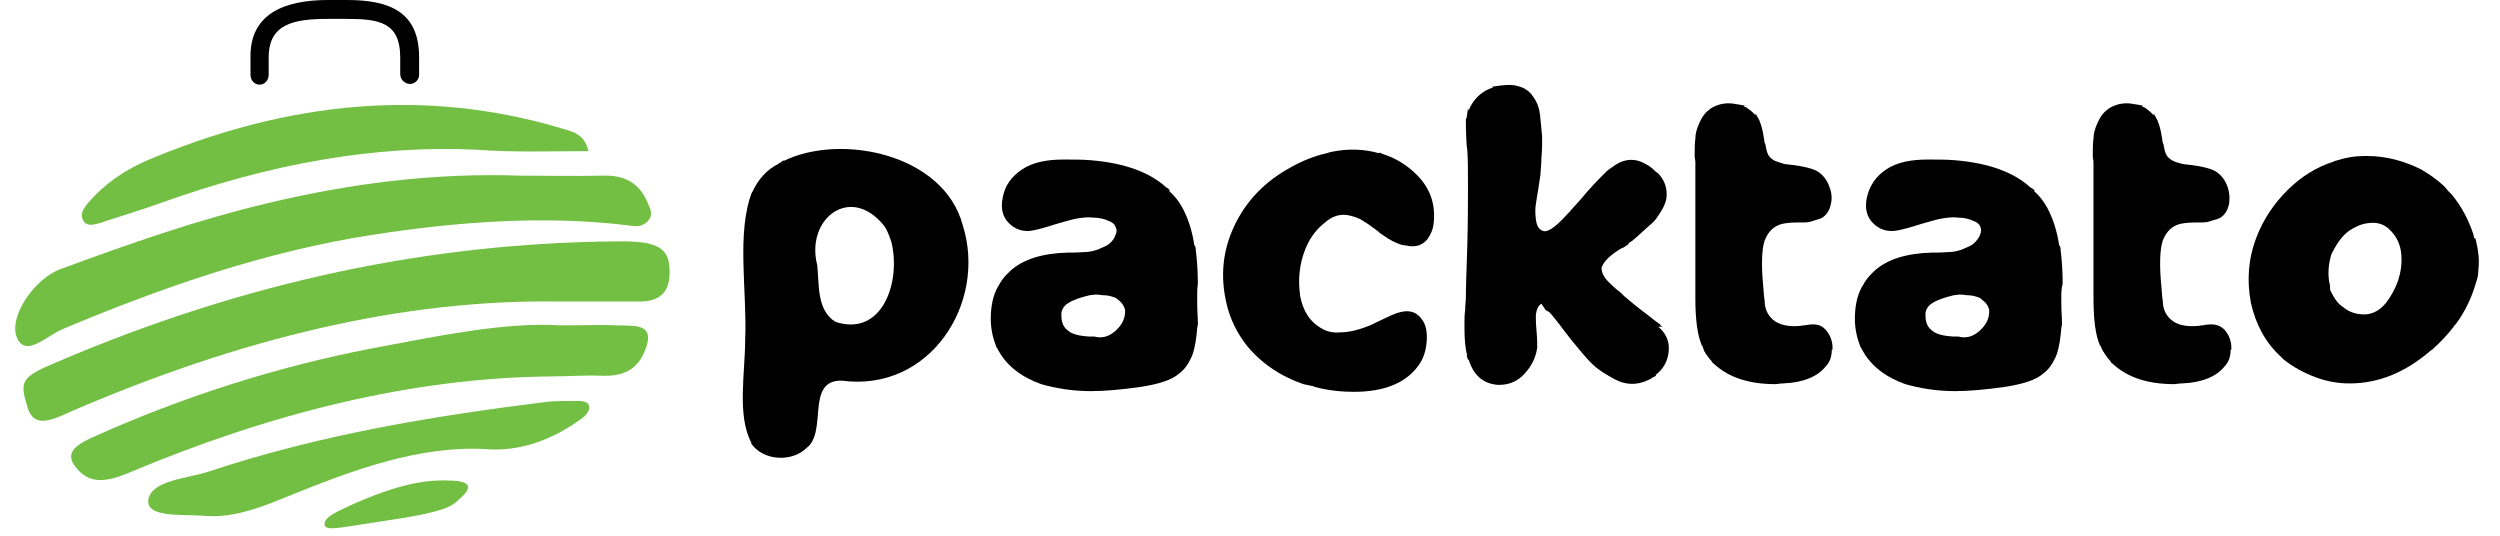
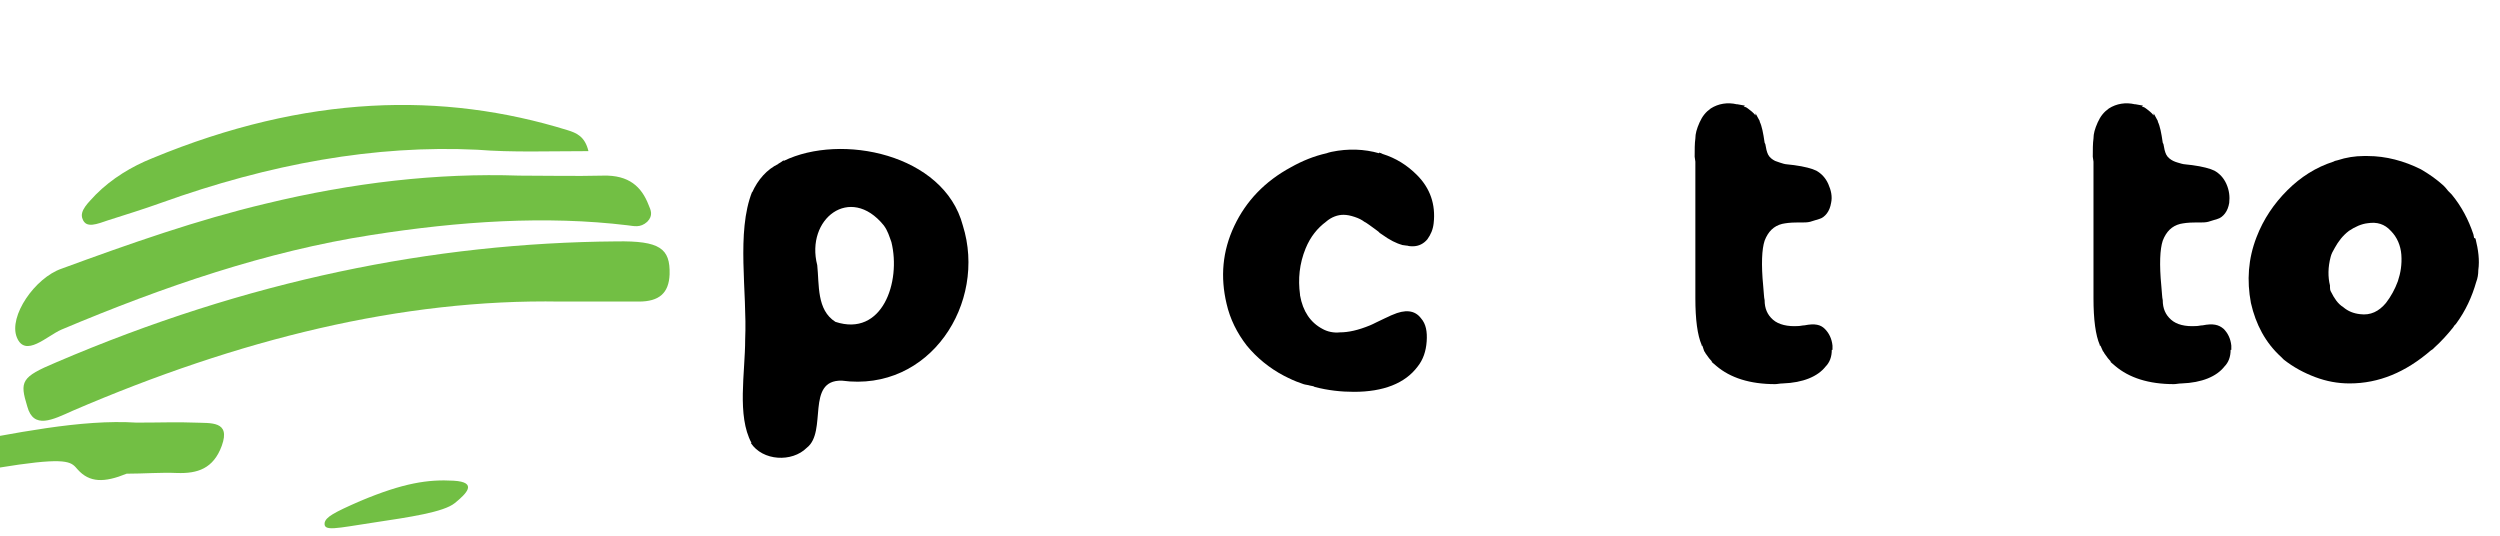
<svg xmlns="http://www.w3.org/2000/svg" version="1.1" id="Layer_1" x="0px" y="0px" viewBox="0 0 357.3 76.6" style="enable-background:new 0 0 357.3 76.6;" xml:space="preserve">
  <style type="text/css">
	.st0{fill:#72BF44;}
</style>
  <path d="M260.8,47c0.6,0.6,1,1.4,1.1,2.4v0.3V50h-0.1c0,1-0.3,1.8-0.9,2.4c-1.1,1.4-3.2,2.3-6.1,2.4c-0.4,0-0.8,0.1-1.1,0.1  c-3.6,0-6.4-0.9-8.4-2.6l-0.7-0.6h0.1c-0.3-0.3-0.6-0.7-0.8-1c-0.1-0.1-0.2-0.3-0.3-0.5v0.1l-0.3-0.9h-0.1v-0.1  c-0.6-1.4-0.9-3.6-0.9-6.7v-6.3v-3.4v-2.5c0-1.7,0-3,0-3.9v-3.4l-0.1-0.7c0-1,0-1.9,0.1-2.6c0-0.7,0.2-1.4,0.6-2.3  c0.4-0.9,0.9-1.5,1.6-2c1.1-0.7,2.4-0.9,3.7-0.6h0.1l1.1,0.2l-0.2,0.1c0.3,0.1,0.5,0.2,0.6,0.3c0.4,0.3,0.8,0.6,1.1,1v-0.3l0.6,1.1  v0.1c0.3,0.6,0.5,1.6,0.7,3l0.1,0.2c0.1,0.6,0.2,1.1,0.4,1.5c0.2,0.4,0.6,0.7,1,0.9c0.5,0.2,0.9,0.3,1.2,0.4  c0.3,0.1,0.8,0.1,1.5,0.2c1.5,0.2,2.6,0.5,3.2,0.8c0.7,0.4,1.3,1,1.7,1.9c0.4,0.9,0.6,1.8,0.4,2.7c-0.1,0.6-0.3,1.1-0.6,1.5  c-0.3,0.4-0.7,0.7-1.1,0.8s-0.9,0.3-1.3,0.4c-0.4,0.1-0.8,0.1-1.4,0.1h-0.5c-1,0-1.6,0.1-2.1,0.2c-1.2,0.3-2,1.1-2.5,2.4  c-0.4,1.2-0.5,3.4-0.2,6.5c0.1,1,0.1,1.6,0.2,2c0,1.2,0.4,2.1,1.2,2.8c0.8,0.7,2.1,1,3.6,0.9c0.3,0,0.6-0.1,0.9-0.1  C259.4,46.2,260.2,46.4,260.8,47" />
-   <path d="M294.6,43.1c0,1.3,0.1,2.3,0.1,3.1v0.2l-0.1,0.5c-0.1,1.4-0.3,2.6-0.6,3.6l-0.2,0.5l-0.1,0.2c-0.4,0.9-1,1.7-1.7,2.2  c-1,0.9-2.9,1.5-5.5,1.9c-2.8,0.4-5.2,0.6-7.1,0.6c-2.6,0-5-0.4-7.1-1c-2.8-1-4.9-2.6-6.1-4.8l-0.1-0.2l-0.2-0.3  c-0.5-1.3-0.8-2.6-0.8-4c0-1.8,0.3-3.3,1-4.6l0.2-0.3l0.1-0.2c0.4-0.7,0.9-1.2,1.4-1.7c1.8-1.7,4.6-2.6,8.3-2.7h0.6  c1,0,1.8-0.1,2.3-0.1c0.6-0.1,1.2-0.2,2-0.6c0.8-0.3,1.3-0.7,1.7-1.3c0.4-0.6,0.5-1.1,0.4-1.5c-0.1-0.4-0.4-0.8-1-1  c-0.6-0.3-1.4-0.5-2.3-0.5c-0.6-0.1-1.4,0-2.1,0.1c-0.7,0.1-1.7,0.4-3.1,0.8c-1.6,0.5-2.9,0.9-3.9,1c-1.2,0.1-2.2-0.3-3-1.1  c-0.9-0.9-1.2-2.1-0.9-3.6c0.4-1.8,1.3-3.1,2.8-4.1c1.5-1,3.5-1.4,5.9-1.4h0.1c1.3,0,2.6,0,3.8,0.1c4.8,0.4,8.4,1.7,10.8,3.9  l0.2,0.1l0.4,0.3l-0.1,0.1c0.8,0.7,1.4,1.5,1.9,2.4c0.8,1.5,1.4,3.3,1.7,5.4h0.1l0.1,0.4v0.2c0.2,1.6,0.3,3.2,0.3,4.9  C294.6,41.1,294.6,41.9,294.6,43.1 M276.2,43.3c-0.7,0.4-1.1,1.1-1,1.9c0,0.9,0.3,1.6,1,2.1c0.6,0.5,1.6,0.7,2.9,0.8h0.6h0.1h0.1  c1.1,0.3,2.1,0,3-0.8s1.4-1.7,1.4-2.8c0-0.1,0-0.3-0.1-0.5c-0.1-0.3-0.3-0.6-0.5-0.8c-0.2-0.2-0.5-0.4-0.7-0.6  c-0.2-0.1-0.5-0.2-0.9-0.3c-0.4-0.1-0.6-0.1-0.9-0.1c-0.2,0-0.5-0.1-1-0.1h-0.2l-0.8,0.1C278,42.5,277,42.8,276.2,43.3z" />
  <path d="M317.8,47c0.6,0.6,1,1.4,1.1,2.4v0.3V50h-0.1c0,1-0.3,1.8-0.9,2.4c-1.1,1.4-3.2,2.3-6.1,2.4c-0.4,0-0.8,0.1-1.1,0.1  c-3.6,0-6.4-0.9-8.4-2.6l-0.7-0.6h0.1c-0.3-0.3-0.6-0.7-0.8-1c-0.1-0.1-0.2-0.3-0.3-0.5v0.1l-0.4-0.9h-0.1v-0.1  c-0.6-1.4-0.9-3.6-0.9-6.7v-6.3v-3.4v-2.5c0-1.7,0-3,0-3.9v-3.4l-0.1-0.7c0-1,0-1.9,0.1-2.6c0-0.7,0.2-1.4,0.6-2.3  c0.4-0.9,0.9-1.5,1.6-2c1.1-0.7,2.4-0.9,3.7-0.6h0.1l1.1,0.2l-0.2,0.1c0.3,0.1,0.5,0.2,0.6,0.3c0.4,0.3,0.8,0.6,1.1,1v-0.3l0.6,1.1  v0.1c0.3,0.6,0.5,1.6,0.7,3l0.1,0.2c0.1,0.6,0.2,1.1,0.4,1.5c0.2,0.4,0.6,0.7,1,0.9s0.9,0.3,1.2,0.4c0.3,0.1,0.8,0.1,1.5,0.2  c1.5,0.2,2.6,0.5,3.2,0.8c0.7,0.4,1.3,1,1.7,1.9c0.4,0.9,0.5,1.8,0.4,2.7c-0.1,0.6-0.3,1.1-0.6,1.5c-0.3,0.4-0.7,0.7-1.1,0.8  s-0.9,0.3-1.3,0.4c-0.4,0.1-0.8,0.1-1.4,0.1h-0.5c-1,0-1.6,0.1-2.1,0.2c-1.2,0.3-2,1.1-2.5,2.4c-0.4,1.2-0.5,3.4-0.2,6.5  c0.1,1,0.1,1.6,0.2,2c0,1.2,0.4,2.1,1.2,2.8c0.8,0.7,2,1,3.6,0.9c0.3,0,0.6-0.1,0.9-0.1C316.3,46.2,317.1,46.4,317.8,47" />
  <path d="M353.8,34.1c0.4,1.6,0.6,3.1,0.4,4.5c0,0.6-0.1,1.2-0.3,1.7c-0.6,2.1-1.5,4.1-2.9,6l-0.2,0.2l-0.2,0.3c-0.8,1-1.7,2-2.7,2.9  l-0.2,0.2l-0.3,0.2c-3.6,3.1-7.4,4.7-11.6,4.7c-1.7,0-3.3-0.3-4.9-0.9c-1.6-0.6-3.1-1.4-4.5-2.5c-0.1-0.1-0.3-0.3-0.4-0.4  c-2.2-2-3.6-4.6-4.3-7.7c-0.6-3.2-0.4-6.3,0.8-9.4c1-2.6,2.5-4.8,4.4-6.7c1.9-1.9,4.1-3.3,6.6-4.1l0.2-0.1l0.4-0.1  c1.2-0.4,2.5-0.6,3.7-0.6h0.4h0.2c2.6,0,5.2,0.7,7.6,1.9c1.2,0.7,2.2,1.4,3.2,2.3c0.2,0.2,0.4,0.4,0.7,0.8l0.2,0.2l0.3,0.3  c1.4,1.7,2.4,3.6,3.1,5.7l0.1,0.5L353.8,34.1z M333.2,41.8c0.4,0.8,0.9,1.6,1.7,2.1c0.7,0.6,1.5,0.9,2.4,1c1.5,0.2,2.7-0.4,3.7-1.6  c0.7-0.9,1.3-2,1.7-3.1c0.4-1.2,0.6-2.4,0.5-3.8c-0.1-1.3-0.6-2.5-1.5-3.4c-0.9-1-2-1.3-3.3-1.1c-0.9,0.1-1.8,0.5-2.7,1.1  c-0.9,0.7-1.5,1.5-2,2.4c-0.3,0.5-0.5,0.9-0.6,1.3c-0.4,1.5-0.4,2.9-0.1,4.1C333,41.3,333,41.5,333.2,41.8z" />
-   <path d="M171.1,43.1c0,1.3,0.1,2.3,0.1,3.1v0.2l-0.1,0.5c-0.1,1.4-0.3,2.6-0.6,3.6l-0.2,0.5l-0.1,0.2c-0.4,0.9-1,1.7-1.7,2.2  c-1,0.9-2.9,1.5-5.5,1.9c-2.8,0.4-5.2,0.6-7.1,0.6c-2.6,0-5-0.4-7.1-1c-2.8-1-4.9-2.6-6.1-4.8l-0.1-0.2l-0.2-0.3  c-0.5-1.3-0.8-2.6-0.8-4c0-1.8,0.3-3.3,1-4.6l0.2-0.3l0.1-0.2c0.4-0.7,0.9-1.2,1.4-1.7c1.8-1.7,4.6-2.6,8.3-2.7h0.6  c1,0,1.8-0.1,2.3-0.1c0.6-0.1,1.2-0.2,2-0.6c0.8-0.3,1.3-0.7,1.7-1.3c0.3-0.6,0.5-1.1,0.3-1.5c-0.1-0.4-0.4-0.8-1-1  c-0.6-0.3-1.4-0.5-2.3-0.5c-0.7-0.1-1.4,0-2.1,0.1c-0.7,0.1-1.7,0.4-3.1,0.8c-1.6,0.5-2.9,0.9-3.8,1c-1.2,0.1-2.2-0.3-3-1.1  c-0.9-0.9-1.2-2.1-0.9-3.6c0.3-1.8,1.3-3.1,2.8-4.1c1.5-1,3.5-1.4,5.9-1.4h0.1c1.3,0,2.6,0,3.8,0.1c4.8,0.4,8.4,1.7,10.8,3.9  l0.2,0.1l0.3,0.3l-0.1,0.1c0.8,0.7,1.4,1.5,1.9,2.4c0.8,1.5,1.4,3.3,1.7,5.4h0.1l0.1,0.4v0.2c0.2,1.6,0.3,3.2,0.3,4.9  C171.1,41.1,171.1,41.9,171.1,43.1 M152.7,43.3c-0.7,0.4-1.1,1.1-1,1.9c0,0.9,0.3,1.6,1,2.1c0.6,0.5,1.6,0.7,2.9,0.8h0.6h0.1h0.1  c1.1,0.3,2.1,0,3-0.8c0.9-0.8,1.4-1.7,1.4-2.8c0-0.1,0-0.3-0.1-0.5c-0.1-0.3-0.3-0.6-0.5-0.8c-0.2-0.2-0.4-0.4-0.7-0.6  c-0.2-0.1-0.5-0.2-0.9-0.3s-0.7-0.1-0.9-0.1c-0.2,0-0.5-0.1-1-0.1h-0.2l-0.8,0.1C154.5,42.5,153.5,42.8,152.7,43.3z" />
  <path d="M202.5,25c1.9,1.9,2.7,4.2,2.4,6.9c-0.1,0.9-0.4,1.6-0.9,2.3c-0.5,0.6-1.2,1-2.1,1c-0.2,0-0.5,0-0.8-0.1H201l-0.7-0.1h0.1  c-0.8-0.2-1.8-0.7-2.9-1.5l-0.3-0.2l-0.1-0.1l-0.1-0.1l-0.4-0.3c-0.7-0.5-1.2-0.9-1.6-1.1c-0.4-0.3-0.8-0.5-1.4-0.7  c-0.6-0.2-1.1-0.3-1.6-0.3c-0.8,0-1.7,0.3-2.5,1c-1.2,0.9-2.2,2.1-2.9,3.8c-0.9,2.2-1.1,4.4-0.8,6.6v0.1c0.4,2.3,1.5,3.9,3.2,4.8  c0.7,0.4,1.6,0.6,2.5,0.5c1.2,0,2.6-0.3,4.3-1c0.5-0.2,1.2-0.6,2.1-1c0.5-0.2,0.8-0.4,1.1-0.5c1.8-0.8,3.2-0.7,4.1,0.5  c0.7,0.8,0.9,1.9,0.8,3.3c-0.1,1.4-0.5,2.6-1.3,3.6c-1.8,2.4-4.9,3.6-9.1,3.6c-1.8,0-3.7-0.2-5.6-0.7l-0.2-0.1l-0.5-0.1  c-0.3-0.1-0.6-0.1-0.9-0.2c-0.6-0.2-1.4-0.5-2.2-0.9l-0.6-0.3c-2.1-1.1-3.9-2.6-5.3-4.3c-1.4-1.8-2.4-3.8-2.9-6  c-0.9-3.8-0.6-7.5,1.1-11.1c1.7-3.6,4.4-6.4,8.1-8.4c1.6-0.9,3.3-1.6,5.1-2l0.3-0.1l0.4-0.1c2.4-0.5,4.7-0.4,6.8,0.2v-0.1l0.3,0.1  l0.2,0.1C199.5,22.6,201.1,23.6,202.5,25" />
-   <path d="M238.5,50.1c-0.1,1.4-0.7,2.6-1.9,3.5l0.1,0.1l-0.6,0.3l-0.1,0.1c-1.1,0.6-2.3,0.9-3.5,0.7c-0.7-0.1-1.4-0.4-2.1-0.8  c-0.7-0.4-1.4-0.8-1.9-1.2c-0.6-0.4-1.2-1-1.9-1.8s-1.2-1.4-1.6-1.9c-0.4-0.5-0.9-1.1-1.5-1.9c-0.8-1.1-1.4-1.8-1.8-2.3l-0.3-0.3  c0,0-0.1-0.1-0.2-0.1l-0.3-0.2l-0.2-0.2h0.1c-0.2-0.2-0.4-0.5-0.5-0.7c-0.5,0.3-0.7,0.9-0.8,1.6c0,0.5,0,1.2,0.1,2.3  c0.1,1.1,0.1,1.9,0.1,2.4c-0.2,1.4-0.8,2.6-1.8,3.7s-2.2,1.6-3.6,1.6h-0.3c-2.1-0.2-3.4-1.4-4.1-3.6h-0.1l-0.1-0.3l-0.1-0.3h0.1  c-0.3-1-0.4-2.4-0.4-4v-0.3v-0.3c0-0.5,0-1.2,0.1-1.9c0-0.8,0.1-1.3,0.1-1.7c0-1.6,0.1-4,0.2-7.3c0.1-3.6,0.1-6.4,0.1-8.2v-0.5  c0-2.3,0-4-0.1-5.2c0-0.2-0.1-0.5-0.1-0.9c-0.1-1.6-0.1-2.7-0.1-3.5l0.1-0.1l0.2-1.4l0.1,0.3c0.1-0.3,0.3-0.7,0.5-1  c0.7-1.1,1.7-1.9,3-2.3l-0.2-0.1l1.4-0.2h0.1c0.8-0.1,1.6-0.1,2.2,0.1c0.9,0.2,1.7,0.7,2.2,1.5c0.6,0.8,0.9,1.7,1,2.6  c0.1,1,0.2,2,0.3,3.1c0,1.1,0,2.1-0.1,3c0,0.9-0.1,1.5-0.1,1.8c0,0.4-0.1,1.2-0.3,2.4c-0.2,1.1-0.3,1.9-0.4,2.5  c-0.1,0.6-0.1,1.3,0,2.1c0.1,0.8,0.3,1.3,0.8,1.6c0.7,0.5,1.9-0.3,3.7-2.3l0.3-0.3c0.3-0.4,0.9-1,1.6-1.8c1.4-1.7,2.5-2.8,3.3-3.6  l0.2-0.2l0.3-0.3c0.3-0.2,0.5-0.4,0.7-0.5c1.4-1.1,2.8-1.3,4.1-0.8c0.7,0.3,1.4,0.7,1.9,1.2l0.3,0.3l0.2,0.1  c0.9,0.9,1.3,1.9,1.3,3.1c0,0.8-0.3,1.6-0.8,2.4c-0.5,0.8-0.9,1.4-1.4,1.8c-0.5,0.4-1.1,1-1.9,1.7c-0.3,0.3-0.6,0.5-0.8,0.7  c-0.1,0.1-0.3,0.2-0.5,0.3v0.1l-0.2,0.2l-0.3,0.2c-0.3,0.2-0.5,0.3-0.6,0.3c-1.5,0.9-2.4,1.8-2.7,2.5c-0.1,0.1-0.1,0.3-0.1,0.4  c0,0.5,0.3,1.2,1,1.9c0.4,0.4,0.9,0.9,1.7,1.5c0.2,0.2,0.4,0.4,0.5,0.5c0.7,0.6,1.9,1.6,3.5,2.8c0.5,0.4,1,0.8,1.3,1l0.4,0.3v0.1  l0.3,0.2H237C238.1,47.6,238.6,48.8,238.5,50.1" />
  <path d="M137.6,32.2c3.5,11.1-4.7,23.9-17.3,22.2c-5.2-0.1-2,7.3-5,9.6c-2.1,2.1-6.3,1.9-8-0.7h0.1c-2.1-3.9-0.9-10-0.9-14.8  c0.3-6.8-1.3-15.3,1-21.1v0.1c0.8-1.8,2.1-3.3,3.8-4.1h-0.1c0.1,0,0.7-0.4,0.8-0.5V23C120.2,19,134.9,22,137.6,32.2 M127.4,34.6  c-0.3-0.8-0.5-1.6-1.1-2.4c-4.8-5.9-11.2-0.9-9.5,5.7c0.3,2.8-0.1,6.4,2.6,8.1C126.1,48.2,128.8,40.3,127.4,34.6z" />
  <path class="st0" d="M3.9,58.1c0.9,3.3,3.6,1.9,6.5,0.6c23.7-10.2,47-16,69.7-15.6c3.7,0,7.5,0,11.2,0c2.9,0,4.3-1.2,4.4-3.9  c0.1-3.7-1.4-4.8-7.6-4.7C61.9,34.7,35.3,40.1,8,51.8C3,53.9,2.8,54.5,3.9,58.1" />
  <path class="st0" d="M84.1,21.6c-0.5-2.1-1.7-2.6-3-3c-17.8-5.5-37.3-5.1-59.3,4c-3,1.2-5.8,2.9-8.1,5.2c-1,1.1-2.4,2.3-1.9,3.5  c0.5,1.4,2.1,0.7,3.6,0.2c2.5-0.8,5.1-1.6,7.6-2.5c15.6-5.6,30.6-8.3,45.2-7.6C73.2,21.8,78.4,21.6,84.1,21.6" />
  <path class="st0" d="M2.4,48.2c1.2,3,4.3-0.2,6.4-1.1C23.5,40.9,38.2,35.9,53,33.6c12.7-2,25.1-2.8,36.7-1.4  c0.9,0.1,1.8,0.4,2.8-0.5c0.9-0.9,0.5-1.7,0.2-2.4c-1-2.6-2.8-4.3-6.5-4.2c-4,0.1-8,0-12,0c-11.7-0.4-23.8,1-36.2,4  c-9.7,2.3-19.4,5.7-29.2,9.3C5,39.7,1.2,45.2,2.4,48.2" />
-   <path class="st0" d="M11.1,67.1c1.7,1.9,3.8,1.9,7,0.6C38.7,59,58.9,54,78.7,53.8c2.4,0,4.9-0.2,7.2-0.1c2.9,0.1,5.2-0.6,6.4-3.9  c1.3-3.6-1.6-3.2-3.9-3.3c-2.4-0.1-4.8,0-8.3,0c-7.9-0.5-17.4,1.5-27,3.3c-13.4,2.6-26.8,6.8-40.1,12.8C10,64,9.4,65.2,11.1,67.1" />
-   <path class="st0" d="M21.2,71.4c-0.4,2.6,4.8,2.1,7.8,2.3c3.8,0.4,7.6-0.9,11.5-2.5c9.8-4,19.4-7.6,29.2-7c4.1,0.3,8.5-1,12.6-3.8  c0.9-0.6,2-1.3,1.9-2.3c-0.1-0.8-1.1-0.8-1.9-0.8c-1.3,0-2.6,0-3.9,0.1c-16.1,2-32.3,4.6-48.6,10C26.8,68.4,21.7,68.6,21.2,71.4" />
+   <path class="st0" d="M11.1,67.1c1.7,1.9,3.8,1.9,7,0.6c2.4,0,4.9-0.2,7.2-0.1c2.9,0.1,5.2-0.6,6.4-3.9  c1.3-3.6-1.6-3.2-3.9-3.3c-2.4-0.1-4.8,0-8.3,0c-7.9-0.5-17.4,1.5-27,3.3c-13.4,2.6-26.8,6.8-40.1,12.8C10,64,9.4,65.2,11.1,67.1" />
  <path class="st0" d="M46.4,74.7c-0.2,1.3,1.6,0.8,6.9,0c5.3-0.8,10.1-1.5,11.7-2.8s3.4-3-0.2-3.2c-3.6-0.2-7.1,0.3-13.3,2.9  C47.6,73.3,46.6,73.9,46.4,74.7" />
-   <path d="M58.6,12c-0.7,0-1.4-0.6-1.4-1.4V8.2c0-5-3-5.5-7.6-5.5h-2.7c-4.9,0-8.5,0.7-8.5,5.5v2.5c0,0.8-0.6,1.4-1.3,1.4  s-1.3-0.6-1.3-1.4V8.2C35.7,2,40.6,0,46.9,0h2.7c6.1,0,10.3,1.7,10.3,8.2v2.5C59.9,11.4,59.3,12,58.6,12" />
</svg>